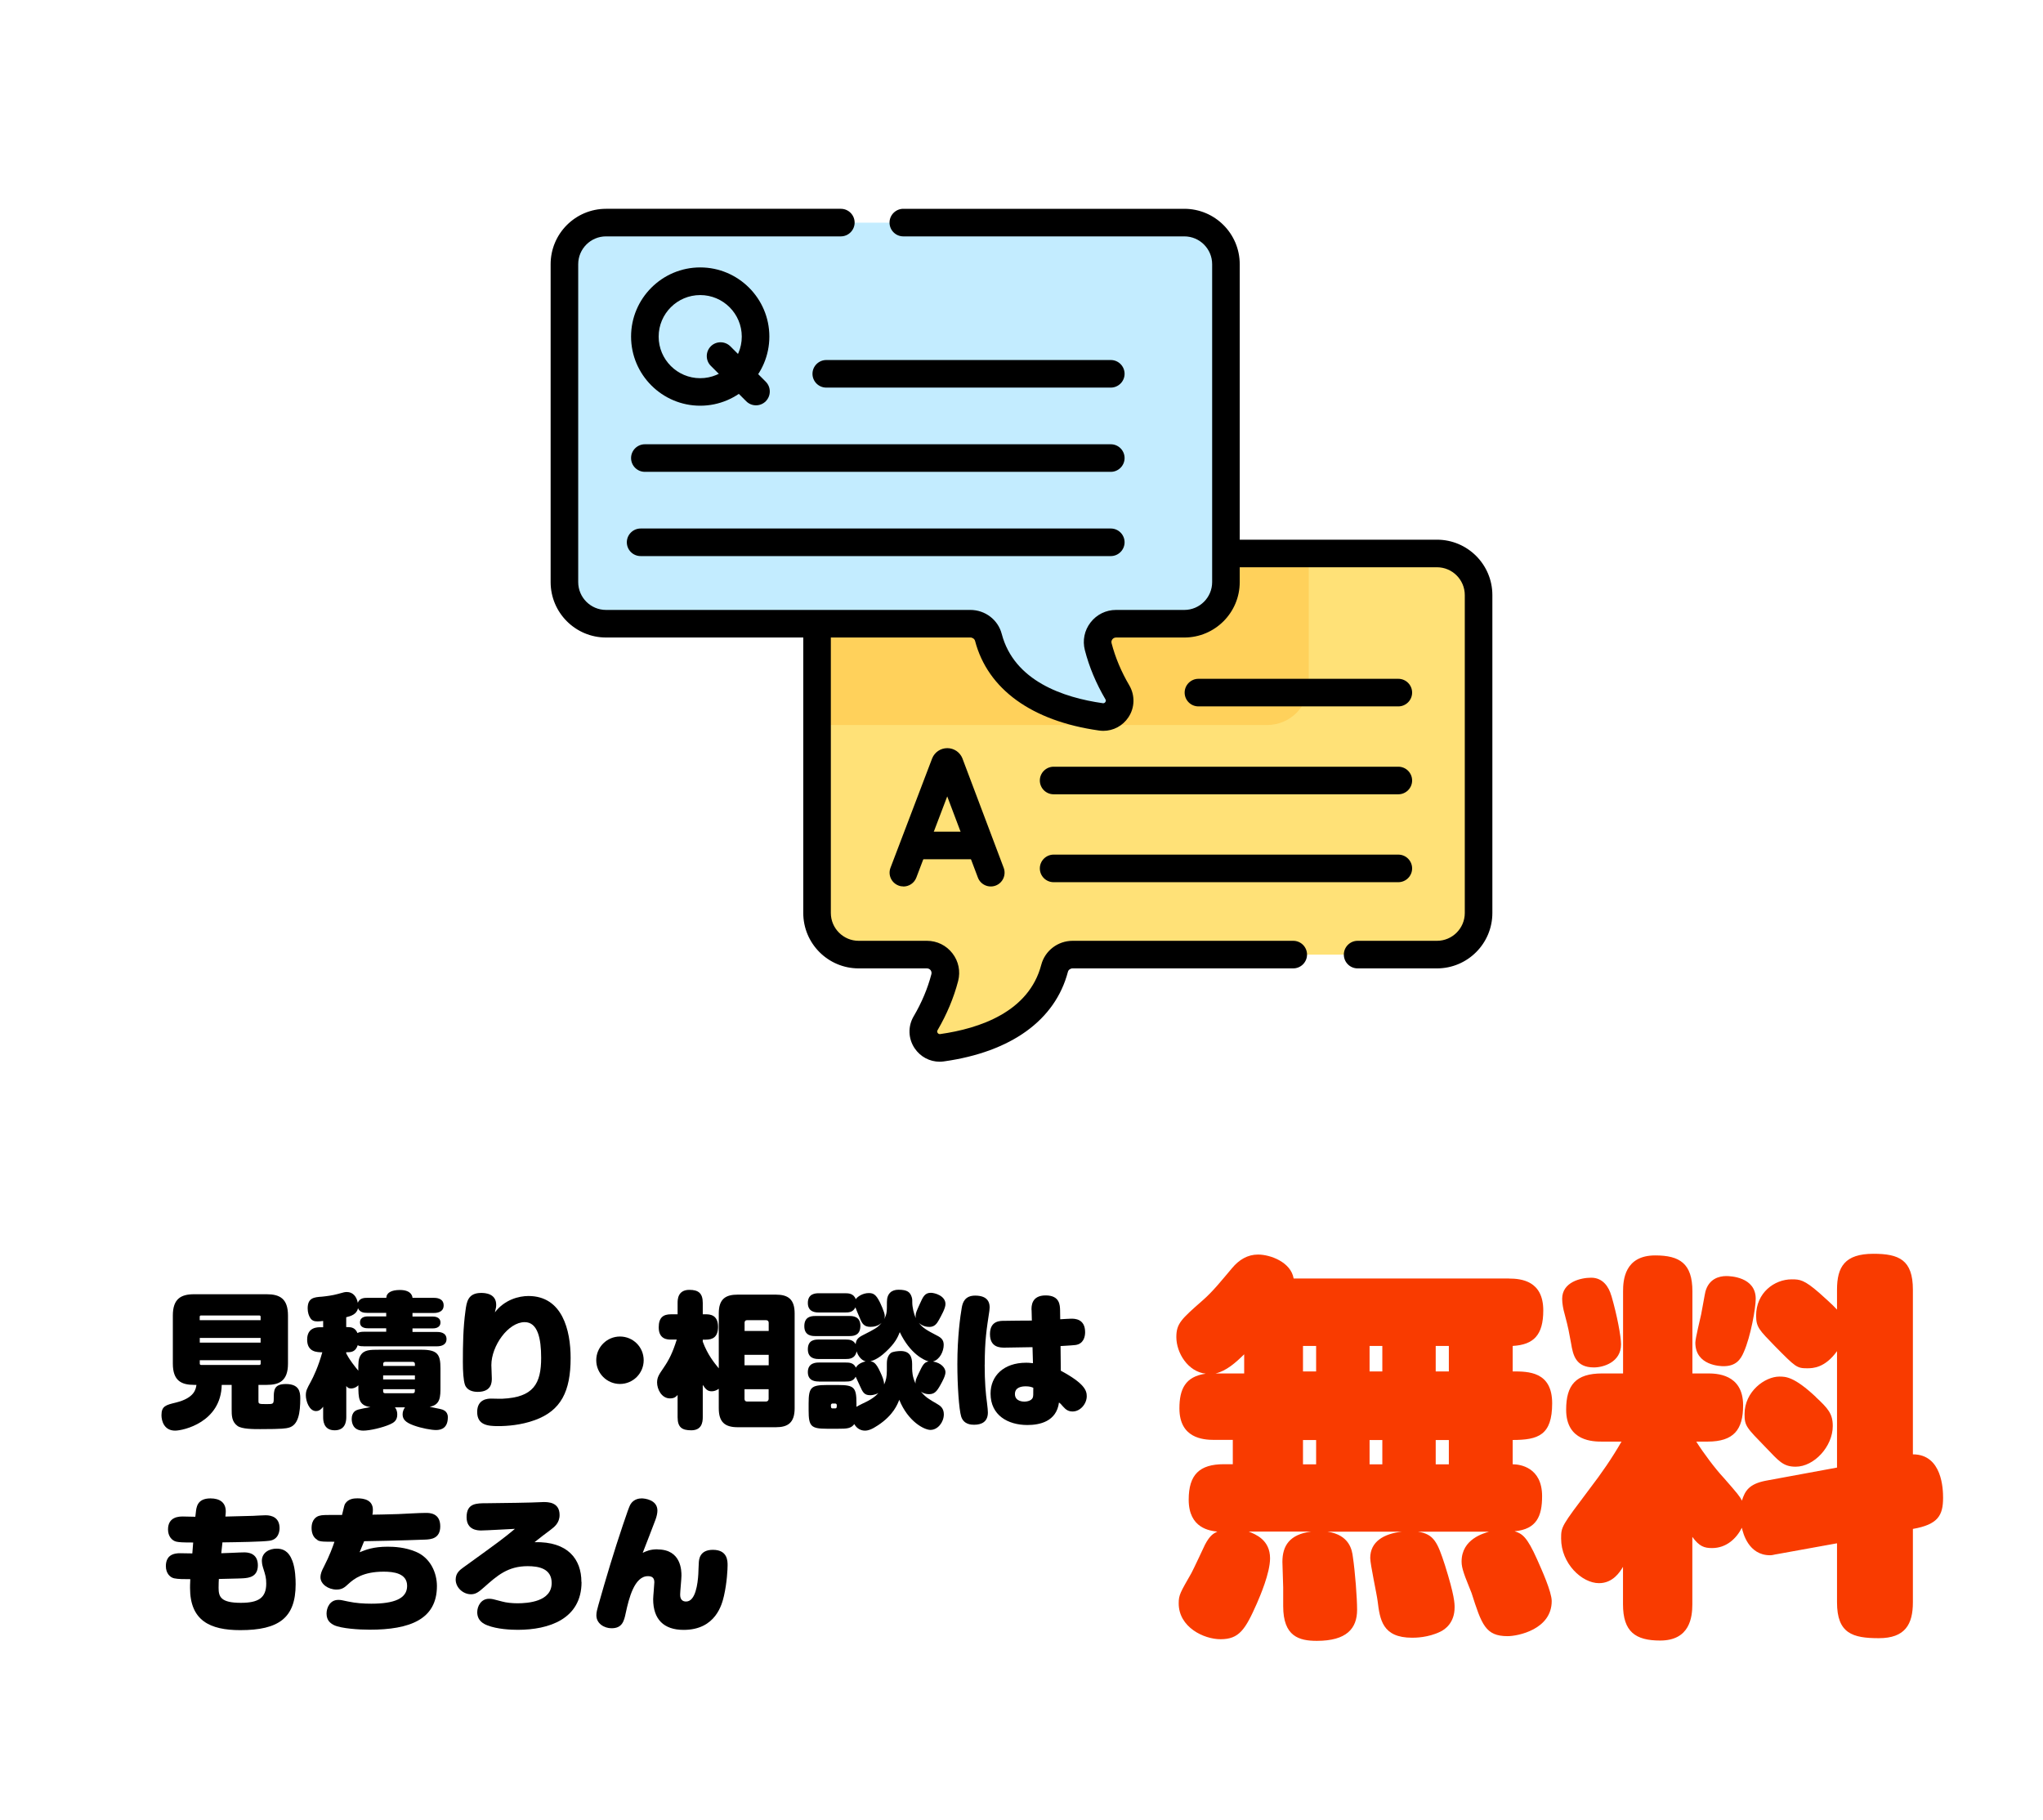
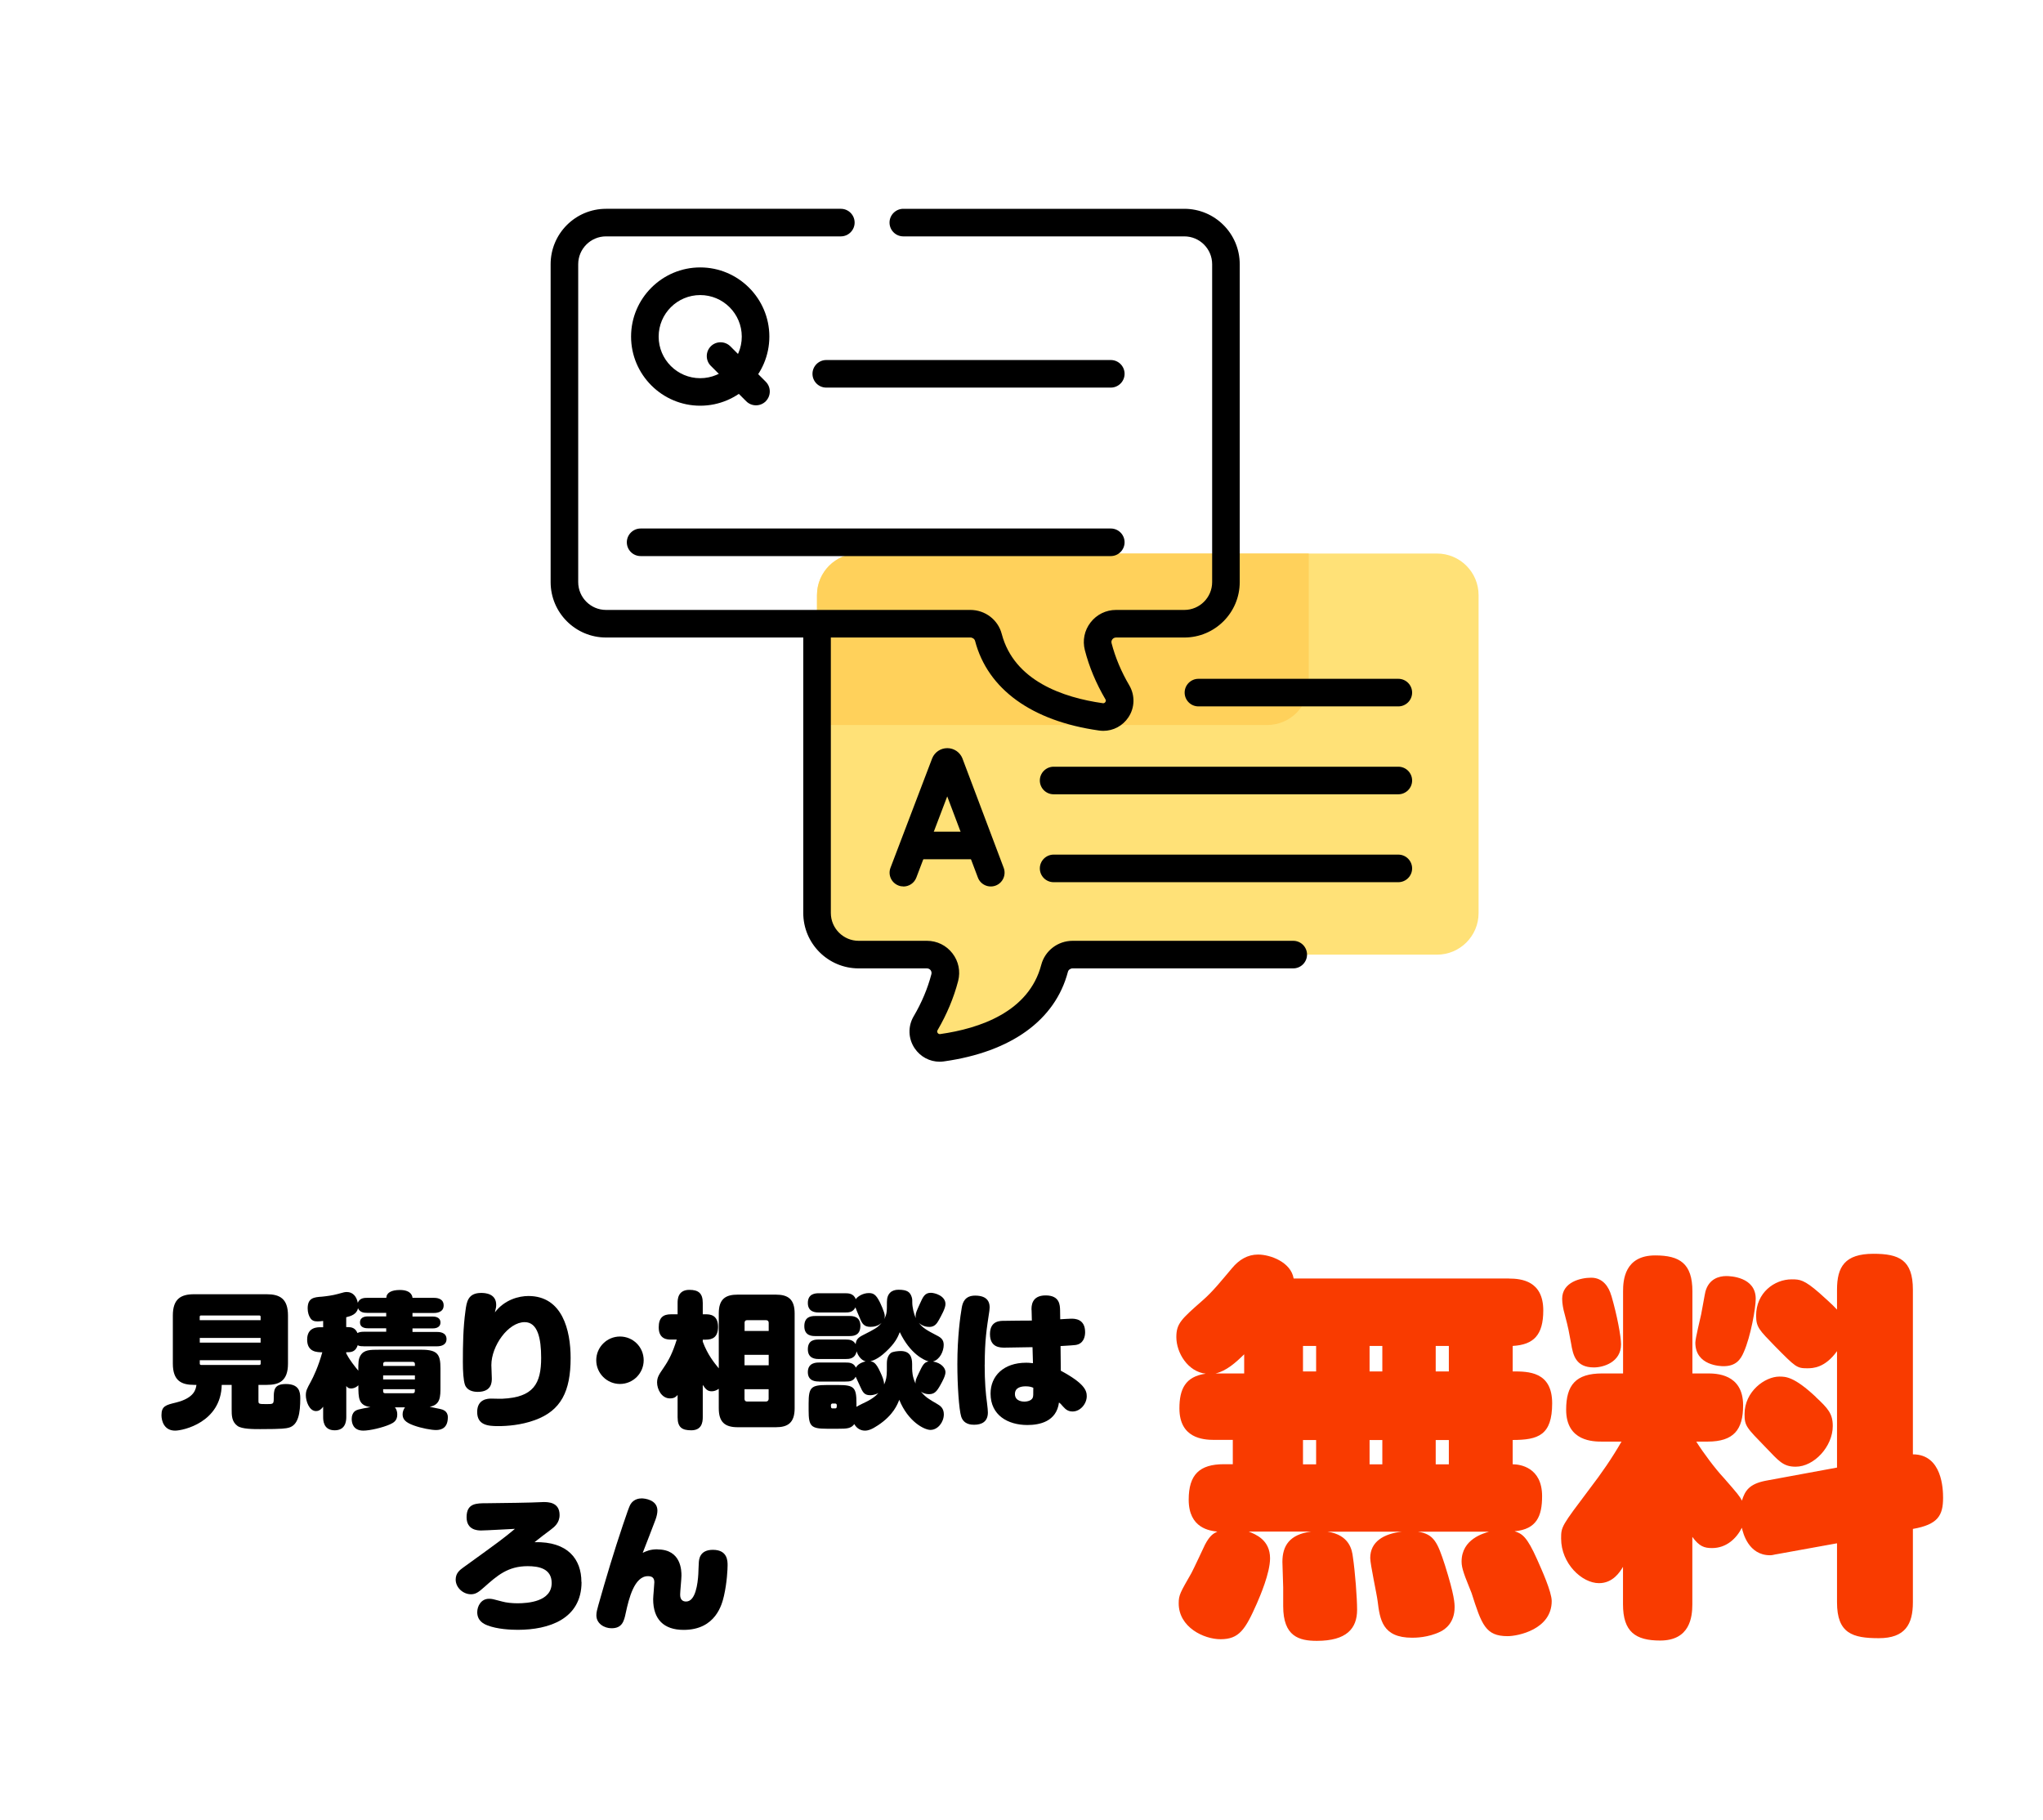
<svg xmlns="http://www.w3.org/2000/svg" id="_レイヤー_2" data-name="レイヤー 2" width="312.63" height="278.53" viewBox="0 0 312.63 278.53">
  <defs>
    <style>
      .cls-1 {
        fill: #c3ecff;
      }

      .cls-1, .cls-2, .cls-3, .cls-4, .cls-5, .cls-6 {
        stroke-width: 0px;
      }

      .cls-2 {
        fill: #f93b00;
      }

      .cls-3 {
        fill: #000;
      }

      .cls-4 {
        fill: none;
      }

      .cls-7 {
        clip-path: url(#clippath);
      }

      .cls-5 {
        fill: #ffe177;
      }

      .cls-6 {
        fill: #ffd15b;
      }
    </style>
    <clipPath id="clippath">
      <rect class="cls-4" width="312.63" height="278.53" />
    </clipPath>
  </defs>
  <g id="_レイヤー_1-2" data-name="レイヤー 1">
    <g class="cls-7">
      <g>
        <g>
          <path class="cls-5" d="M219.89,84.7h-88.5c-3.52,0-6.37,2.85-6.37,6.37v48.64c0,3.52,2.85,6.37,6.37,6.37h10.45c1.83,0,3.19,1.73,2.73,3.51-.72,2.77-1.85,5.15-2.93,6.99-1.07,1.81.45,4.04,2.53,3.75,5.96-.84,14.95-3.55,17.21-12.16.33-1.24,1.48-2.09,2.76-2.09h55.75c3.52,0,6.37-2.85,6.37-6.37v-48.64c0-3.52-2.85-6.37-6.37-6.37Z" />
          <path class="cls-6" d="M131.39,84.7c-3.52,0-6.37,2.85-6.37,6.37v19.87h68.88c3.52,0,6.37-2.85,6.37-6.37v-19.87h-68.88Z" />
-           <path class="cls-1" d="M181.24,34.07h-88.5c-3.52,0-6.37,2.85-6.37,6.37v48.64c0,3.52,2.85,6.37,6.37,6.37h55.75c1.29,0,2.44.85,2.76,2.09,2.26,8.6,11.25,11.31,17.21,12.16,2.08.29,3.6-1.94,2.53-3.75-1.08-1.84-2.21-4.22-2.93-6.99-.46-1.78.89-3.51,2.73-3.51h10.45c3.52,0,6.37-2.85,6.37-6.37v-48.64c0-3.52-2.85-6.37-6.37-6.37Z" />
        </g>
        <g>
-           <path class="cls-3" d="M219.89,148.18h-12.14c-1.17,0-2.11-.95-2.11-2.11s.95-2.11,2.11-2.11h12.14c2.35,0,4.26-1.91,4.26-4.26v-48.64c0-2.35-1.91-4.26-4.26-4.26h-30.95c-1.17,0-2.11-.95-2.11-2.11s.95-2.11,2.11-2.11h30.95c4.68,0,8.48,3.8,8.48,8.48v48.64c0,4.68-3.8,8.48-8.48,8.48Z" />
          <path class="cls-3" d="M143.8,162.46c-1.53,0-2.96-.75-3.84-2.06-.99-1.48-1.05-3.36-.14-4.9,1.23-2.09,2.14-4.26,2.71-6.45.07-.28-.05-.49-.12-.59-.08-.1-.26-.28-.56-.28h-10.45c-4.68,0-8.48-3.8-8.48-8.48v-42.92c0-1.17.95-2.11,2.11-2.11s2.11.95,2.11,2.11v42.92c0,2.35,1.91,4.26,4.26,4.26h10.45c1.54,0,2.96.7,3.9,1.92.94,1.21,1.25,2.75.87,4.23-.67,2.57-1.73,5.1-3.15,7.53-.03.05-.12.21.01.41.1.14.23.2.4.18,6.01-.85,13.57-3.38,15.46-10.6.57-2.16,2.54-3.67,4.8-3.67h33.76c1.17,0,2.11.95,2.11,2.11s-.95,2.11-2.11,2.11h-33.76c-.34,0-.64.22-.72.52-1.94,7.39-8.67,12.26-18.96,13.71-.22.03-.44.05-.66.05Z" />
          <path class="cls-3" d="M168.83,111.83c-.22,0-.44-.02-.66-.05-10.28-1.45-17.02-6.32-18.96-13.71-.08-.3-.38-.52-.72-.52h-55.75c-4.68,0-8.48-3.8-8.48-8.48v-48.64c0-4.68,3.8-8.48,8.48-8.48h35.93c1.17,0,2.11.95,2.11,2.11s-.95,2.11-2.11,2.11h-35.93c-2.35,0-4.26,1.91-4.26,4.26v48.64c0,2.35,1.91,4.26,4.26,4.26h55.75c2.26,0,4.24,1.51,4.8,3.67,1.9,7.22,9.46,9.75,15.46,10.6.17.03.31-.04.4-.18.14-.2.04-.36.01-.41-1.43-2.43-2.49-4.96-3.15-7.53-.38-1.48-.07-3.02.87-4.23.94-1.22,2.36-1.92,3.9-1.92h10.45c2.35,0,4.26-1.91,4.26-4.26v-48.64c0-2.35-1.91-4.26-4.26-4.26h-43c-1.17,0-2.11-.95-2.11-2.11s.95-2.11,2.11-2.11h43c4.68,0,8.48,3.8,8.48,8.48v48.64c0,4.68-3.8,8.48-8.48,8.48h-10.45c-.3,0-.48.17-.56.28-.08.1-.2.31-.12.59.57,2.19,1.48,4.36,2.71,6.45.9,1.54.85,3.42-.14,4.9-.87,1.3-2.3,2.06-3.84,2.06Z" />
          <path class="cls-3" d="M138.24,135.64c-.25,0-.5-.04-.75-.14-1.09-.42-1.64-1.63-1.22-2.72l6.36-16.7s.01-.03.02-.05c.38-.94,1.29-1.55,2.31-1.55h0c1.02,0,1.92.61,2.31,1.55,0,.02.02.04.02.06l6.3,16.7c.41,1.09-.14,2.31-1.23,2.72-1.09.41-2.31-.14-2.72-1.23l-4.69-12.42-4.73,12.43c-.32.84-1.12,1.36-1.97,1.36Z" />
          <path class="cls-3" d="M149.66,131.48h-9.44c-1.17,0-2.11-.95-2.11-2.11s.95-2.11,2.11-2.11h9.44c1.17,0,2.11.95,2.11,2.11s-.95,2.11-2.11,2.11Z" />
          <path class="cls-3" d="M115.68,62.02c-.54,0-1.08-.21-1.49-.62l-5.42-5.42c-.82-.82-.82-2.16,0-2.99.82-.82,2.16-.82,2.99,0l5.42,5.42c.82.82.82,2.16,0,2.99-.41.41-.95.62-1.49.62Z" />
          <path class="cls-3" d="M107.15,62.08c-5.83,0-10.58-4.75-10.58-10.58s4.75-10.58,10.58-10.58,10.58,4.75,10.58,10.58-4.75,10.58-10.58,10.58ZM107.15,45.15c-3.51,0-6.36,2.85-6.36,6.36s2.85,6.36,6.36,6.36,6.36-2.85,6.36-6.36-2.85-6.36-6.36-6.36Z" />
          <path class="cls-3" d="M169.98,59.31h-43.54c-1.17,0-2.11-.95-2.11-2.11s.95-2.11,2.11-2.11h43.54c1.17,0,2.11.95,2.11,2.11s-.95,2.11-2.11,2.11Z" />
          <path class="cls-3" d="M169.98,85.09h-71.95c-1.17,0-2.11-.95-2.11-2.11s.95-2.11,2.11-2.11h71.95c1.17,0,2.11.95,2.11,2.11s-.95,2.11-2.11,2.11Z" />
          <path class="cls-3" d="M213.98,134.99h-52.75c-1.17,0-2.11-.95-2.11-2.11s.95-2.11,2.11-2.11h52.75c1.17,0,2.11.95,2.11,2.11s-.95,2.11-2.11,2.11Z" />
          <path class="cls-3" d="M213.98,121.54h-52.75c-1.17,0-2.11-.95-2.11-2.11s.95-2.11,2.11-2.11h52.75c1.17,0,2.11.95,2.11,2.11s-.95,2.11-2.11,2.11Z" />
          <path class="cls-3" d="M213.98,108.09h-30.59c-1.17,0-2.11-.95-2.11-2.11s.95-2.11,2.11-2.11h30.59c1.17,0,2.11.95,2.11,2.11s-.95,2.11-2.11,2.11Z" />
-           <path class="cls-3" d="M169.98,72.2h-71.3c-1.17,0-2.11-.95-2.11-2.11s.95-2.11,2.11-2.11h71.3c1.17,0,2.11.95,2.11,2.11s-.95,2.11-2.11,2.11Z" />
        </g>
      </g>
      <g>
        <g>
          <path class="cls-2" d="M230.89,195.64c1.95,0,5.27.37,5.27,4.88,0,3.78-1.48,5.25-4.68,5.43v3.9c2.37,0,6.04,0,6.04,4.88s-2.13,5.61-6.04,5.61v3.72c1.07,0,4.5.43,4.5,4.88,0,3.05-.83,5.06-4.21,5.37,1.18.37,1.9.85,3.43,4.27.71,1.59,2.25,5,2.25,6.41,0,4.33-5.15,5.37-6.75,5.37-3.38,0-3.97-1.77-5.51-6.59-.18-.49-1.07-2.62-1.18-3.05-.24-.73-.35-1.22-.35-1.77,0-3.48,3.43-4.33,4.2-4.58h-10.9c2.49.37,3.02,1.65,4.15,5.12,1.48,4.7,1.48,5.86,1.48,6.47,0,2.32-1.42,3.36-2.19,3.72-1.89.92-3.85.92-4.32.92-4.56,0-4.92-2.81-5.27-5.61-.12-1.04-1.13-5.61-1.13-6.59,0-2.5,2.07-3.72,4.86-4.03h-11.43c3.43.49,3.79,2.87,3.91,3.84.35,2.32.65,6.34.65,8.11,0,2.87-1.6,4.76-6.16,4.76-2.72,0-5.15-.67-5.15-5.31v-2.87c0-.61-.12-3.35-.12-3.9,0-2.5,1.12-4.21,4.38-4.64h-9.53c1.07.43,3.26,1.28,3.26,4.09,0,2.26-1.54,5.8-2.01,6.89-1.78,4.03-2.72,5.49-5.57,5.49-2.55,0-6.4-1.83-6.4-5.49,0-1.28.24-1.65,1.95-4.64.36-.67,1.78-3.72,2.07-4.33.77-1.46,1.3-1.71,1.89-2.01-1.12-.12-4.38-.49-4.38-4.88,0-3.84,1.66-5.43,5.39-5.43h1.36v-3.72h-2.84c-1.78,0-5.33-.3-5.33-4.82,0-2.93.89-4.88,4.03-5.31-2.72-.3-4.5-3.17-4.5-5.61,0-2.07.77-2.75,4.03-5.61,1.6-1.4,2.9-3.05,4.5-4.94,1.07-1.28,2.37-2.07,3.97-2.07,1.89,0,5.03,1.16,5.45,3.66h32.93ZM190.39,207.23c-1.24,1.22-2.72,2.56-4.38,2.93h4.38v-2.93ZM201.4,205.95h-2.01v3.9h2.01v-3.9ZM201.4,220.35h-2.01v3.72h2.01v-3.72ZM211.53,205.95h-1.95v3.9h1.95v-3.9ZM211.53,220.35h-1.95v3.72h1.95v-3.72ZM221.71,205.95h-2.01v3.9h2.01v-3.9ZM221.71,220.35h-2.01v3.72h2.01v-3.72Z" />
          <path class="cls-2" d="M281.11,224.56v-17.81c-1.84,2.56-3.67,2.62-4.56,2.62-1.6,0-1.78-.18-4.92-3.36-2.43-2.5-2.9-2.93-2.9-4.7,0-3.48,2.78-5.55,5.45-5.55,1.24,0,1.9.06,4.21,2.07.59.55,1.95,1.71,2.72,2.56v-3.05c0-3.48,1.18-5.49,5.57-5.49,3.91,0,6.04.92,6.04,5.49v25.2c4.5,0,4.62,5.37,4.62,6.65,0,2.68-.77,4.09-4.62,4.76v11.23c0,3.36-1.18,5.49-5.21,5.49s-6.4-.73-6.4-5.49v-9.03l-9.12,1.65c-.47.06-.71.18-1.12.18-3.32,0-4.15-3.42-4.32-4.21-.83,1.65-2.37,3.11-4.56,3.11-1.18,0-1.95-.24-3.02-1.71v10.31c0,1.95-.36,5.55-4.92,5.55-3.79,0-5.69-1.34-5.69-5.55v-5.73c-.47.79-1.54,2.5-3.67,2.5-2.61,0-5.8-2.99-5.8-6.83,0-1.83.06-1.89,4.38-7.63,1.78-2.32,3.43-4.7,4.86-7.2h-2.96c-1.3,0-5.51,0-5.51-4.88,0-3.78,1.48-5.55,5.51-5.55h3.2v-12.57c0-1.71.24-5.49,4.92-5.49,3.73,0,5.69,1.22,5.69,5.49v12.57h2.31c1.24,0,5.45,0,5.45,4.88,0,3.72-1.42,5.55-5.45,5.55h-1.72c1.12,1.77,2.9,4.15,4.21,5.55,2.19,2.5,2.43,2.81,2.78,3.48.47-1.52,1.12-2.56,3.67-3.05l10.9-2.01ZM246.58,198.26c.89,3.05,1.48,6.28,1.48,7.44,0,2.75-2.72,3.54-4.15,3.54-2.78,0-3.2-1.89-3.49-3.66-.36-1.89-.36-2.14-1.01-4.58-.18-.61-.36-1.52-.36-2.26,0-2.56,2.84-3.23,4.44-3.23,1.83,0,2.72,1.46,3.08,2.75ZM268.67,198.75c0,1.34-.77,5.8-1.84,8.17-.47,1.1-1.18,2.13-3.08,2.13-.42,0-4.32-.06-4.32-3.6,0-.67.77-3.72.89-4.33.12-.55.53-2.99.65-3.48.53-1.95,2.07-2.38,3.2-2.38.59,0,4.5.12,4.5,3.48ZM277.85,213.76c1.9,1.77,2.61,2.56,2.61,4.45,0,3.11-2.84,6.22-5.68,6.22-1.95,0-2.61-.92-4.56-2.93-2.96-3.05-3.26-3.29-3.26-5.12,0-3.48,3.14-5.74,5.33-5.74.95,0,2.25,0,5.57,3.11Z" />
        </g>
        <g>
          <path class="cls-3" d="M39.55,214.29c0,.54,0,.56,1.25.56.98,0,1.09,0,1.09-.82,0-1.27,0-2.25,1.85-2.25,2,0,2.21,1.14,2.21,2.18,0,2.27-.29,4.1-1.76,4.5-.45.11-.8.22-4.37.22-1.05,0-2.81,0-3.48-.49-.89-.65-.89-1.6-.89-2.58v-3.7h-1.52c-.11,5.72-5.88,7-7.13,7-1.69,0-2.09-1.49-2.09-2.36,0-1.4.67-1.56,2.23-1.94,2.85-.71,3.03-2.07,3.12-2.7h-.36c-1.96,0-3.25-.65-3.25-3.25v-7.37c0-2.56,1.25-3.25,3.25-3.25h11.12c1.98,0,3.25.67,3.25,3.25v7.37c0,2.7-1.4,3.25-3.25,3.25h-1.27v2.38ZM39.88,202.01v-.54c0-.11-.09-.18-.18-.18h-8.96c-.09,0-.18.07-.18.18v.54h9.31ZM39.88,204.73h-9.31v.71h9.31v-.71ZM39.88,208.14h-9.31v.54c0,.11.11.18.18.18h8.96c.09,0,.18-.07.18-.2v-.51Z" />
          <path class="cls-3" d="M55.63,206c-.53,0-.67-.04-.89-.16-.29.89-.85,1.07-1.47,1.07h-.29v.18c.16.31.42.78.94,1.49.11.18.76.98.91,1.16,0-1.2,0-1.78.33-2.32.53-.89,1.47-.89,2.92-.89h6.42c2.5,0,2.9.76,2.9,2.85v2.85c0,1.49,0,2.74-1.65,3.03.22.07,1.34.27,1.58.33.4.09,1.2.29,1.2,1.27,0,1.58-.91,1.96-1.8,1.96-.71,0-2.23-.27-3.43-.71-1.25-.45-1.69-.94-1.69-1.69,0-.4.13-.73.36-1.07h-1.54c.13.16.36.45.36,1.11,0,.94-.58,1.25-1.11,1.49-1.09.49-3.07.96-4.08.96-1.63,0-1.78-1.27-1.78-1.8s.18-.82.31-1c.33-.4.74-.47,2.56-.8-1.85-.25-1.85-1.4-1.85-3.34-.51.49-1,.49-1.11.49-.45,0-.62-.22-.74-.38v4.75c0,.71-.16,2.03-1.78,2.03-1.76,0-1.76-1.6-1.76-2.03v-1.58c-.4.54-.76.67-1.09.67-1.05,0-1.56-1.54-1.56-2.41,0-.69.16-1,.76-2.09.4-.74,1.14-2.27,1.76-4.5-.76,0-2.32,0-2.32-1.94s1.65-1.89,2.05-1.89h.4v-.96c-.31.04-.67.07-.85.07-.53,0-.89-.13-1.14-.56-.18-.27-.38-.78-.38-1.43,0-1.63.98-1.72,2.21-1.8.69-.07,1.65-.2,2.36-.4,1.02-.29,1.14-.31,1.43-.31.91,0,1.49.69,1.67,1.65.29-.74.98-.76,1.49-.76h2.87c.04-.8.8-1.2,2.09-1.2,1.89,0,1.92,1.14,1.92,1.2h3.23c.31,0,1.54,0,1.54,1.16s-1.27,1.16-1.54,1.16h-3.23v.54h3.05c.22,0,1.23,0,1.23.91s-1,.91-1.23.91h-3.05v.54h3.76c.27,0,1.45,0,1.45,1.11,0,.82-.74,1.09-1.45,1.09h-11.25ZM59.1,203.79v-.54h-2.76c-.27,0-1.25,0-1.25-.91s1-.91,1.25-.91h2.76v-.54h-2.87c-.6,0-1.14-.07-1.45-.71-.18.91-1.05,1.2-1.8,1.38v1.51h.29c.49,0,1.11.11,1.43.91.25-.16.65-.2.94-.2h3.48ZM58.63,209.01h4.86v-.31c0-.22-.16-.31-.33-.31h-4.19c-.22,0-.33.11-.33.31v.31ZM63.49,210.46h-4.86v.62h4.86v-.62ZM58.63,212.57v.31c0,.29.2.31.33.31h4.19c.2,0,.33-.09.33-.31v-.31h-4.86Z" />
          <path class="cls-3" d="M80.86,198.31c5.21,0,6.46,5.26,6.46,9.49,0,5.1-1.47,8.06-5.5,9.51-2.09.76-4.23.91-5.59.91-1.58,0-3.21-.16-3.21-2.16s1.65-2.05,2.14-2.05c.27,0,1.47.04,1.72.02,4.75-.22,5.93-2.29,5.93-6.26,0-2.92-.51-5.46-2.52-5.46-2.52,0-5.1,3.63-5.1,6.57,0,.33.07,1.74.07,2.03,0,.56,0,2.07-2.16,2.07-.69,0-1.65-.2-1.96-1.11-.22-.67-.31-1.98-.31-3.45,0-2.63.04-5.26.4-7.86.18-1.36.38-2.72,2.41-2.72.6,0,2.29.09,2.29,1.83,0,.29-.04.53-.2,1.14,1.49-1.94,3.65-2.5,5.15-2.5Z" />
          <path class="cls-3" d="M98.5,208.14c0,2-1.63,3.63-3.63,3.63s-3.63-1.63-3.63-3.63,1.63-3.63,3.63-3.63,3.63,1.6,3.63,3.63Z" />
          <path class="cls-3" d="M109.99,200.97c0-2.25,1.09-2.87,2.9-2.87h5.84c1.85,0,2.87.69,2.87,2.87v14.52c0,2.23-1.05,2.9-2.87,2.9h-5.84c-1.96,0-2.9-.78-2.9-2.9v-2.98c-.38.27-.73.38-1.09.38-.62,0-.94-.33-1.36-.98v4.95c0,.78-.16,2-1.76,2-1.38,0-2.09-.42-2.09-2v-3.41c-.22.25-.47.53-1.16.53-1.31,0-1.98-1.43-1.98-2.43,0-.83.33-1.27.98-2.23.87-1.27,1.4-2.34,2.03-4.34h-.89c-.47,0-1.87,0-1.87-1.87,0-1.52.71-2,1.87-2h1.02v-1.74c0-.47,0-2,1.8-2,1.38,0,2.05.51,2.05,2v1.74h.49c.62,0,1.85.09,1.85,1.92,0,1.6-.87,1.96-1.85,1.96h-.49v.31c.74,2,1.74,3.21,2.45,4.08v-8.4ZM117.63,203.66v-1.25c0-.27-.16-.4-.42-.4h-2.87c-.36,0-.4.25-.4.4v1.25h3.7ZM117.63,207.31h-3.7v1.6h3.7v-1.6ZM117.63,212.57h-3.7v1.49c0,.25.13.4.4.4h2.87c.25,0,.42-.16.42-.4v-1.49Z" />
          <path class="cls-3" d="M124.75,204.44c-.47,0-1.67-.02-1.67-1.51,0-1.4.96-1.56,1.67-1.56h5.28c.49,0,1.63.07,1.63,1.49s-.94,1.58-1.63,1.58h-5.28ZM125.29,211.39c-.38,0-1.67,0-1.67-1.43s1.25-1.47,1.67-1.47h4.14c.45,0,1.2,0,1.54.78.13-.22.42-.69,1.49-.96-.69-.18-1.18-.89-1.38-1.54-.22,1.18-1.2,1.18-1.65,1.18h-4.14c-.4,0-1.67,0-1.67-1.49s1.16-1.49,1.67-1.49h4.14c.58,0,1.14.07,1.51.71.07-.6.25-.96,1.14-1.4,1.78-.91,2.21-1.11,2.83-1.87-.53.51-1.2.62-1.72.62-.98,0-1.29-.53-1.6-1.31-.25-.56-.6-1.43-.69-1.67-.38.78-1.09.78-1.51.78h-4.1c-.38,0-1.67,0-1.67-1.45s1.18-1.49,1.67-1.49h4.1c.36,0,1.25,0,1.56.91.25-.38,1.05-.94,2.01-.94.71,0,1.09.25,1.65,1.34.04.09.78,1.6.78,2.14,0,.07,0,.27-.09.51.42-.8.42-1.16.42-2.63,0-1.31.74-1.87,1.76-1.87,1.36,0,1.78.36,2.03,1.11.11.31.09.65.09.87,0,.67.25,1.74.53,2.36-.02-.13-.02-.22-.02-.33,0-.45.16-.76.6-1.74.53-1.18.78-1.8,1.74-1.8.58,0,2.23.45,2.23,1.72,0,.67-.65,1.78-1,2.43-.31.56-.67,1.07-1.45,1.07-.42,0-1.05-.09-1.63-.62.62.78,1.18,1.11,2.74,1.92.67.33,1.07.67,1.07,1.45,0,.98-.6,2.27-1.65,2.54,1.31.22,1.92,1.02,1.92,1.63,0,.56-.45,1.38-.76,1.94-.56,1-.91,1.43-1.76,1.43-.45,0-.87-.13-1.23-.38.76.89,1.16,1.11,2.5,1.89.47.27,1,.65,1,1.58,0,1.18-.91,2.38-2.05,2.38-.94,0-3.43-1.27-4.77-4.61-.27.69-.89,2.34-3.25,3.9-.96.65-1.54.82-2,.82-.51,0-1.2-.22-1.63-1-.51.69-1.18.71-2.43.71h-1.8c-2.41,0-2.76-.4-2.76-2.81v-1.07c0-2.43.36-2.81,2.78-2.81h1.76c2.43,0,2.78.38,2.78,2.81v.53c.25-.18,1.38-.71,1.6-.82.8-.42,1.27-.76,1.76-1.29-.62.33-1.16.33-1.27.33-.91,0-1.14-.49-1.54-1.38-.11-.22-.62-1.36-.67-1.45-.38.71-.94.74-1.6.74h-4.05ZM127.8,215.51c.25,0,.25-.2.25-.51,0-.18-.16-.24-.25-.24h-.4c-.09,0-.25.07-.25.24,0,.31,0,.51.25.51h.4ZM139.59,209.56c0,.16,0,1.11.51,2.14-.02-.47.02-.58.51-1.6.56-1.18.78-1.65,1.49-1.78-.69-.18-2.83-1.16-4.41-4.48-.31.78-.69,1.67-2.14,3.01-1.23,1.16-2.05,1.36-2.36,1.45.45.07.87.2,1.54,1.71.27.58.56,1.23.56,1.85.29-.6.42-1.23.42-2.12v-1.03c0-.33,0-1.16.6-1.67.29-.24,1.14-.31,1.51-.31,1.4,0,1.76.89,1.76,1.98v.85Z" />
          <path class="cls-3" d="M150.68,208.81c0,2.72.16,4.43.36,5.88.09.67.13,1.23.13,1.45,0,1.4-.94,1.87-2.09,1.87-.4,0-1.6,0-2-1.27-.33-1.09-.58-4.7-.58-8.02,0-4.14.45-7.35.67-8.6.13-.82.49-1.87,2.05-1.87,1.87,0,2.38.98,2.18,2.32-.42,2.79-.71,4.46-.71,8.24ZM157.85,200.47c-.02-.6-.02-2.25,2.16-2.25s2.18,1.51,2.21,2.25l.02,1.4c.27-.02,1.45-.09,1.69-.09.51,0,2.12,0,2.12,2.07,0,.71-.25,1.8-1.49,1.96-.33.04-.74.07-2.27.16l.04,3.77c3.61,1.94,3.97,3.03,3.97,3.9,0,1.16-.98,2.34-2.16,2.34-.6,0-1-.22-1.47-.76-.31-.38-.36-.4-.62-.62-.38,2.94-2.99,3.45-4.83,3.45-2.99,0-5.64-1.49-5.64-4.81,0-2.7,2-4.72,5.44-4.72.22,0,.45,0,1.05.07l-.07-2.45c-1.92.04-3.9.07-4.28.07-.65,0-2.23,0-2.23-2.07s1.58-2.03,2.18-2.03c.67-.02,3.63-.04,4.23-.04l-.04-1.58ZM156.96,212.13c-.71,0-1.65.18-1.65,1.18,0,1.14,1.25,1.16,1.45,1.16.11,0,1.09-.02,1.29-.65.07-.22.07-.36.07-1.47-.33-.13-.6-.22-1.16-.22Z" />
-           <path class="cls-3" d="M33.87,237.67c1.11-.02,1.98-.09,2.74-.11.2,0,.56-.02.76-.02.51,0,2.09.07,2.09,1.98,0,1.78-1.4,1.92-2.18,1.98-.09,0-.58.04-.96.04-.45.02-2.43.07-2.83.07-.02.31-.04.78-.04,1.36,0,1.36.33,2.29,3.41,2.29,2.65,0,3.88-.73,3.88-2.94,0-.89-.11-1.25-.49-2.45-.16-.49-.18-.89-.18-1.03,0-1.31,1.18-1.87,2.25-1.87.91,0,1.83.29,2.43,1.89.45,1.2.49,2.81.49,3.56,0,5.15-2.58,7.02-8.47,7.02-4.66,0-7.69-1.47-7.69-6.46,0-.13,0-.67.04-1.34-.98,0-1.87,0-2.47-.13-.62-.13-1.27-.76-1.27-1.87,0-.85.31-1.78,1.67-1.94.29-.04.31-.04,2.38,0l.13-1.67c-1.74,0-2.14-.04-2.58-.13-.67-.16-1.27-.82-1.27-1.87,0-1.98,1.76-1.98,2.29-1.98.31,0,1.63.04,1.89.04l.07-.6c.09-.82.18-2.21,2.25-2.21,1.4,0,2.5.62,2.32,2.36l-.04.42c3.05-.07,3.41-.09,4.23-.11.29-.02,1.65-.09,1.94-.09.94,0,2.12.36,2.12,1.98,0,.31-.07,1.72-1.54,1.92-1.18.16-4.79.22-7.2.25l-.18,1.65Z" />
-           <path class="cls-3" d="M48.59,235.64c-.78-.42-.91-1.29-.91-1.83,0-1.38.82-1.78,1.18-1.87.49-.13.53-.13,3.48-.13.33-1.38.36-1.54.49-1.74.49-.73,1.29-.8,1.87-.8,1.07,0,2.36.29,2.36,1.76,0,.31-.02.51-.07.74.47,0,2.32-.04,3.92-.09,1.18-.04,3.1-.18,4.28-.18.51,0,2.18,0,2.18,2.05,0,1.92-1.49,1.98-2.18,2.03-.53.02-3.97.16-9.47.25-.18.45-.31.78-.69,1.69.94-.38,2.09-.85,4.3-.85,1,0,2.7.09,4.32.78,2.27.96,3.21,3.28,3.21,5.24,0,5.12-4.17,6.68-10.29,6.68-1.67,0-4.34-.18-5.44-.69-.53-.27-1.16-.69-1.16-1.78,0-.89.51-2.09,1.8-2.09.36,0,.47.02,1.51.25,1.18.25,2.36.33,3.54.33,3.5,0,5.48-.78,5.48-2.72s-2.07-2.18-3.59-2.18c-3.12,0-4.52,1.07-5.39,1.87-.6.56-.98.87-1.83.87-1.27,0-2.45-.85-2.45-1.87,0-.58.22-1.05.51-1.6.91-1.78,1.36-3.05,1.63-3.85-1.45,0-2.14.02-2.61-.24Z" />
          <path class="cls-3" d="M88.99,242.08c0,5.66-4.99,7.31-9.76,7.31-1.02,0-3.16-.09-4.66-.69-.58-.22-1.54-.71-1.54-2.01,0-.91.58-2.05,1.8-2.05.45,0,.6.04,2.01.42.62.18,1.56.27,2.34.27,1.6,0,5.24-.25,5.24-3.1,0-2.23-2-2.58-3.68-2.58-3.03,0-4.66,1.45-6.62,3.19-.91.82-1.36,1.11-2.05,1.11-1.18,0-2.34-1-2.34-2.25,0-1,.65-1.47,1.14-1.83,5.61-4.05,6.13-4.43,7.93-5.93-.56.02-4.5.25-5.19.25-.53,0-2.21-.07-2.21-2.03,0-2.14,1.47-2.14,3.07-2.14,2.29-.02,7.13-.09,8.2-.16.16,0,.33-.02.49-.02.69,0,2.47,0,2.47,1.98,0,1.22-.8,1.83-1.38,2.27-.8.6-1.72,1.29-2.45,1.89,5.1-.13,7.17,2.61,7.17,6.08Z" />
          <path class="cls-3" d="M100.63,237.09c3.65,0,3.65,3.32,3.65,4.01,0,.47-.2,2.45-.2,2.87,0,.27,0,1.09.91,1.09,1.45,0,1.78-2.72,1.87-4.21.02-.25.04-1.38.07-1.63.02-.58.11-2.07,2.16-2.07,2.25,0,2.25,1.71,2.25,2.38,0,.56-.09,2.63-.56,4.68-.29,1.23-1.23,5.19-6.17,5.19-3.05,0-4.66-1.63-4.66-4.7,0-.42.18-2.23.18-2.58,0-.67-.33-.94-.98-.94-2.09,0-2.92,3.45-3.39,5.61-.27,1.31-.56,2.36-2.18,2.36-1.11,0-2.32-.71-2.32-1.98,0-.49.13-.91.31-1.58,1.16-4.1,2.38-8.18,3.74-12.21q.91-2.74,1.14-3.14c.16-.29.65-.96,1.74-.96.45,0,2.41.2,2.41,1.87,0,.38-.11.89-.29,1.38-.65,1.69-1.29,3.39-1.96,5.08.58-.27,1.14-.54,2.27-.54Z" />
        </g>
      </g>
    </g>
  </g>
</svg>